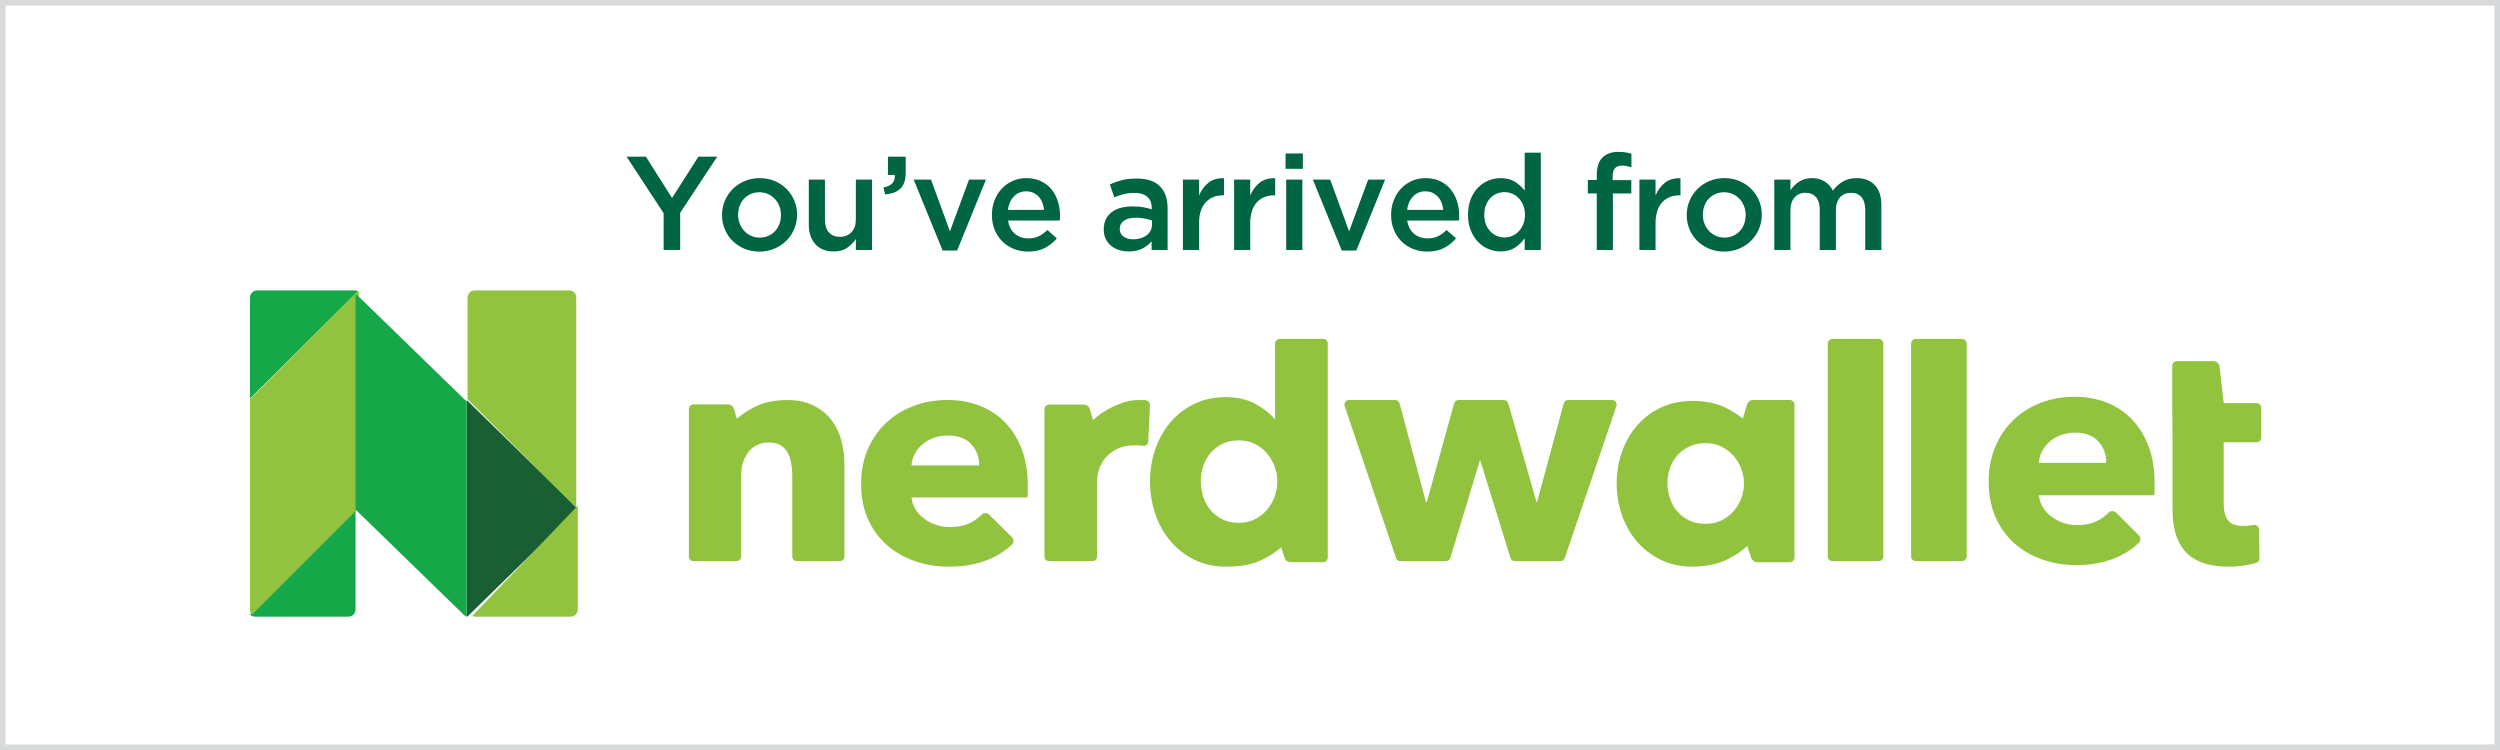
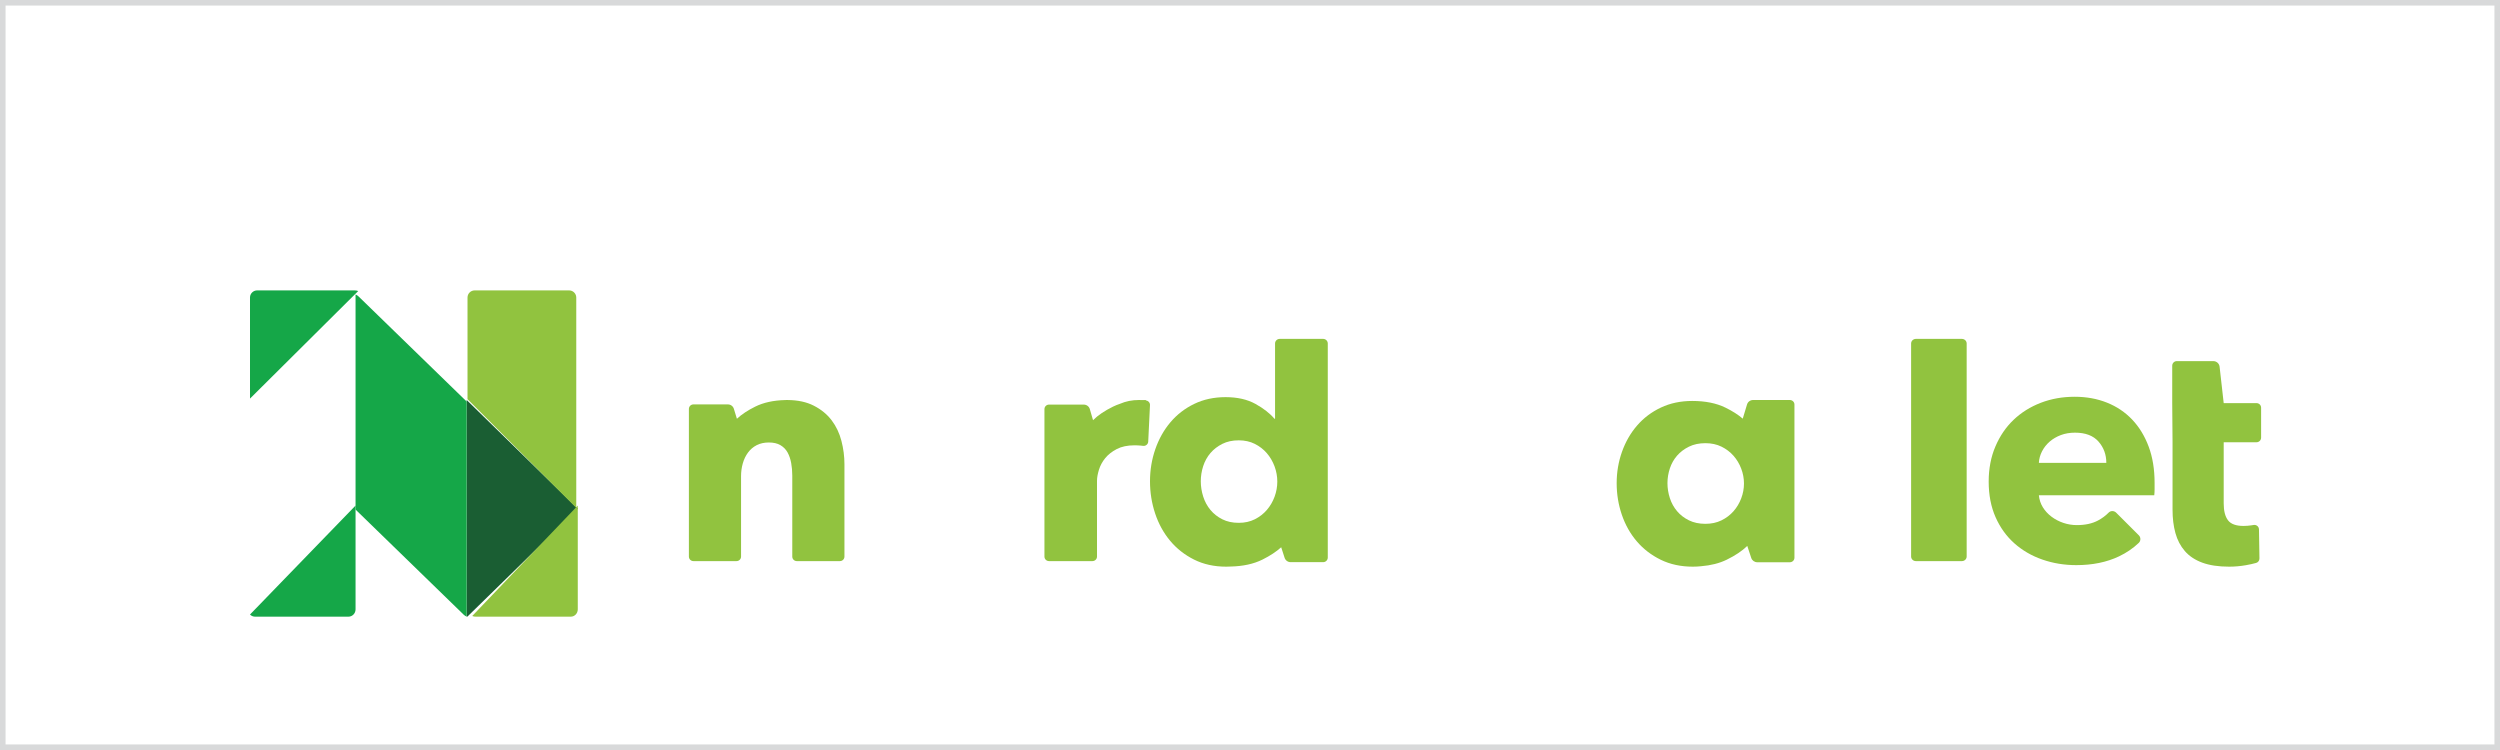
<svg xmlns="http://www.w3.org/2000/svg" width="450px" height="135px" viewBox="0 0 450 135" version="1.1">
  <rect x="0" y="0" width="450" height="135" fill="#333333" stroke="none" />
  <g id="page" stroke="none" stroke-width="1" fill="none" fill-rule="evenodd">
    <g id="cobrand-canvas" transform="translate(-446, -445)">
      <g id="cobrand" transform="translate(446, 445)">
        <rect id="container" stroke="#D8D9DA" fill="#FFFFFF" x="0.5" y="0.5" width="449" height="134" />
        <g id="logo" transform="translate(45, 52)">
          <path d="M361.175,20.562 L355.266,20.562 L354.527,14.007 C354.462,13.434 353.979,13.002 353.405,13.002 L346.825,13 C346.369,13 346,13.37 346,13.828 L346,20.562 L346.058,27.604 L346.058,39.757 C346.058,41.3 346.23,42.699 346.576,43.953 C346.922,45.207 347.487,46.287 348.274,47.193 C349.059,48.101 350.106,48.795 351.41,49.276 C352.713,49.758 354.325,50 356.244,50 C357.243,50 358.239,49.914 359.238,49.74 C359.95,49.617 360.575,49.478 361.111,49.325 C361.469,49.223 361.709,48.889 361.702,48.516 L361.616,43.292 C361.607,42.772 361.13,42.401 360.622,42.499 C360.519,42.519 360.412,42.537 360.302,42.553 C359.784,42.631 359.295,42.669 358.834,42.669 C357.492,42.669 356.561,42.332 356.044,41.655 C355.525,40.979 355.266,39.966 355.266,38.613 L355.266,27.604 L361.175,27.604 C361.631,27.604 362,27.233 362,26.777 L362,21.389 C362,20.932 361.631,20.562 361.175,20.562" id="Fill-1" fill="#91C33F" />
          <path d="M104.695,23.653 C103.879,22.577 102.808,21.699 101.48,21.02 C100.189,20.36 98.63,20.023 96.804,20.004 L96.81,20 C96.781,20 96.753,20.002 96.724,20.002 C96.697,20.002 96.67,20 96.642,20 C96.541,20 96.443,20.008 96.343,20.01 C94.235,20.061 92.434,20.451 90.945,21.19 C89.585,21.865 88.487,22.595 87.644,23.379 L87.095,21.581 C86.952,21.113 86.518,20.793 86.026,20.793 L79.816,20.793 C79.366,20.793 79,21.157 79,21.605 L79,48.188 C79,48.637 79.366,49 79.816,49 L87.574,49 C88.025,49 88.39,48.636 88.39,48.188 L88.39,33.707 C88.39,32.914 88.494,32.149 88.703,31.413 C88.911,30.677 89.225,30.025 89.643,29.459 C90.059,28.893 90.581,28.449 91.207,28.128 C91.833,27.807 92.564,27.647 93.399,27.647 C94.233,27.647 94.925,27.807 95.475,28.128 C96.025,28.449 96.452,28.884 96.756,29.431 C97.06,29.979 97.277,30.612 97.41,31.328 C97.543,32.046 97.61,32.801 97.61,33.594 L97.61,48.188 C97.61,48.637 97.975,49 98.425,49 L106.184,49 C106.635,49 107,48.637 107,48.188 L107,31.555 C107,30.158 106.82,28.761 106.459,27.363 C106.098,25.967 105.51,24.73 104.695,23.653" id="Fill-2" fill="#91C33F" />
          <path d="M175.02,41.472 C174.171,41.047 173.457,40.486 172.879,39.789 C172.3,39.093 171.866,38.291 171.576,37.382 C171.288,36.474 171.143,35.555 171.143,34.626 C171.143,33.698 171.288,32.79 171.576,31.9 C171.866,31.011 172.3,30.228 172.879,29.55 C173.457,28.874 174.171,28.323 175.02,27.897 C175.867,27.472 176.852,27.259 177.971,27.259 C179.051,27.259 180.016,27.472 180.864,27.897 C181.712,28.323 182.435,28.883 183.035,29.579 C183.632,30.276 184.094,31.069 184.424,31.958 C184.751,32.848 184.915,33.756 184.915,34.685 C184.915,35.613 184.751,36.522 184.424,37.412 C184.094,38.301 183.632,39.093 183.035,39.789 C182.435,40.486 181.712,41.047 180.864,41.472 C180.016,41.898 179.051,42.11 177.971,42.11 C176.852,42.11 175.867,41.898 175.02,41.472 Z M193.171,9 L185.34,9 C184.881,9 184.51,9.372 184.51,9.831 L184.51,23.372 L184.395,23.372 C183.584,22.406 182.446,21.516 180.98,20.704 C179.514,19.891 177.72,19.485 175.599,19.485 C173.516,19.485 171.635,19.891 169.956,20.704 C168.279,21.516 166.851,22.618 165.675,24.01 C164.497,25.402 163.592,27.018 162.955,28.854 C162.319,30.691 162,32.616 162,34.626 C162,36.638 162.309,38.572 162.926,40.428 C163.543,42.284 164.44,43.919 165.617,45.33 C166.793,46.742 168.23,47.873 169.928,48.724 C171.625,49.574 173.553,50 175.714,50 C175.975,50 176.233,49.991 176.49,49.977 C178.744,49.929 180.669,49.512 182.257,48.718 C183.625,48.034 184.742,47.297 185.615,46.507 L186.228,48.401 C186.38,48.87 186.816,49.188 187.308,49.188 L193.171,49.188 C193.629,49.188 194,48.816 194,48.356 L194,9.831 C194,9.372 193.629,9 193.171,9 L193.171,9 Z" id="Fill-3" fill="#91C33F" />
-           <path d="M245.182,20 L237.261,20 C236.894,20 236.571,20.251 236.473,20.613 L231.679,38.343 L231.565,38.343 L226.491,20.601 C226.389,20.245 226.069,20 225.706,20 L217.53,20 C217.164,20 216.843,20.248 216.743,20.607 L211.837,38.343 L211.666,38.343 L206.927,20.615 C206.829,20.252 206.506,20 206.138,20 L197.818,20 C197.256,20 196.862,20.565 197.045,21.107 L206.287,48.438 C206.401,48.774 206.711,49 207.06,49 L215.282,49 C215.641,49 215.957,48.762 216.064,48.412 L221.359,30.947 L221.473,30.947 L226.88,48.417 C226.987,48.764 227.303,49 227.659,49 L235.887,49 C236.234,49 236.544,48.775 236.659,48.439 L245.954,21.109 C246.139,20.566 245.744,20 245.182,20" id="Fill-4" fill="#91C33F" />
-           <path d="M293.142,9 L284.858,9 C284.384,9 284,9.371 284,9.828 L284,48.172 C284,48.629 284.384,49 284.858,49 L293.142,49 C293.616,49 294,48.629 294,48.172 L294,9.828 C294,9.371 293.616,9 293.142,9" id="Fill-5" fill="#91C33F" />
          <path d="M308.142,9 L299.859,9 C299.385,9 299,9.371 299,9.828 L299,48.172 C299,48.629 299.385,49 299.859,49 L308.142,49 C308.616,49 309,48.629 309,48.172 L309,9.828 C309,9.371 308.616,9 308.142,9" id="Fill-6" fill="#91C33F" />
          <path d="M256.879,40.02 C256.3,39.339 255.866,38.555 255.576,37.666 C255.288,36.779 255.143,35.88 255.143,34.973 C255.143,34.066 255.288,33.178 255.576,32.308 C255.866,31.439 256.3,30.673 256.879,30.011 C257.457,29.35 258.17,28.812 259.02,28.395 C259.867,27.98 260.852,27.772 261.971,27.772 C263.051,27.772 264.015,27.98 264.865,28.395 C265.712,28.812 266.435,29.359 267.035,30.04 C267.633,30.72 268.094,31.496 268.423,32.364 C268.751,33.234 268.915,34.122 268.915,35.03 C268.915,35.937 268.751,36.826 268.423,37.695 C268.094,38.565 267.633,39.339 267.035,40.02 C266.435,40.7 265.712,41.249 264.865,41.664 C264.015,42.081 263.051,42.288 261.971,42.288 C260.852,42.288 259.867,42.081 259.02,41.664 C258.17,41.249 257.457,40.7 256.879,40.02 Z M277.171,20.001 L270.557,20 C270.054,20 269.611,20.324 269.468,20.797 L268.696,23.357 C267.871,22.647 266.829,21.982 265.564,21.364 C263.939,20.57 261.951,20.172 259.601,20.172 L259.601,20.172 L259.599,20.172 C257.515,20.172 255.635,20.57 253.956,21.364 C252.278,22.158 250.85,23.235 249.675,24.596 C248.497,25.956 247.592,27.536 246.955,29.331 C246.318,31.126 246,33.008 246,34.973 C246,36.939 246.308,38.829 246.926,40.644 C247.543,42.458 248.44,44.056 249.617,45.435 C250.793,46.815 252.23,47.921 253.927,48.753 C255.625,49.584 257.553,50 259.714,50 C260.212,50 260.703,49.973 261.186,49.922 C262.953,49.778 264.495,49.389 265.808,48.747 C267.362,47.987 268.594,47.16 269.509,46.267 L270.227,48.436 C270.38,48.895 270.816,49.205 271.308,49.205 L277.17,49.206 C277.628,49.206 278,48.842 278,48.394 L278,20.814 C278,20.365 277.629,20.001 277.171,20.001 L277.171,20.001 Z" id="Fill-7" fill="#91C33F" />
          <path d="M161.263,20.08 L161.194,20.066 L161.301,20 C161.062,20 160.83,20.007 160.598,20.016 C160.408,20.006 160.215,20 160.019,20 C158.773,20 157.635,20.232 156.599,20.683 C156.163,20.829 155.748,20.997 155.355,21.19 C153.83,21.937 152.629,22.752 151.747,23.633 L151.166,21.634 C151.028,21.157 150.584,20.827 150.078,20.827 L143.827,20.826 C143.37,20.826 143,21.19 143,21.639 L143,48.188 C143,48.637 143.37,49 143.827,49 L151.635,49 C152.091,49 152.461,48.637 152.461,48.188 L152.461,34.539 C152.461,33.974 152.578,33.316 152.808,32.563 C153.039,31.81 153.414,31.114 153.933,30.472 C154.452,29.832 155.144,29.286 156.009,28.834 C156.875,28.383 157.942,28.156 159.211,28.156 C159.595,28.156 159.99,28.176 160.394,28.213 L160.774,28.26 C161.229,28.303 161.634,27.977 161.678,27.53 L161.995,20.975 C162.045,20.53 161.717,20.129 161.263,20.08" id="Fill-8" fill="#91C33F" />
-           <path d="M119.075,31.774 C119.113,31.057 119.306,30.368 119.653,29.707 C120,29.048 120.463,28.472 121.041,27.981 C121.62,27.491 122.293,27.104 123.064,26.821 C123.835,26.538 124.682,26.396 125.607,26.396 C127.495,26.396 128.911,26.925 129.855,27.981 C130.8,29.038 131.272,30.302 131.272,31.774 L119.075,31.774 Z M135.954,24.075 C134.682,22.755 133.159,21.746 131.388,21.047 C129.615,20.349 127.668,20 125.55,20 C123.353,20 121.31,20.359 119.422,21.075 C117.534,21.793 115.896,22.802 114.508,24.103 C113.121,25.405 112.023,26.99 111.214,28.858 C110.404,30.726 110,32.812 110,35.113 C110,37.491 110.414,39.604 111.243,41.453 C112.072,43.302 113.209,44.859 114.653,46.123 C116.098,47.388 117.783,48.349 119.711,49.01 C121.638,49.669 123.68,50 125.839,50 C128.767,50 131.339,49.481 133.555,48.443 C134.91,47.809 136.103,47.008 137.134,46.042 C137.526,45.674 137.531,45.06 137.148,44.683 L133.053,40.653 C132.679,40.284 132.06,40.269 131.691,40.642 C131.147,41.191 130.507,41.66 129.769,42.047 C128.728,42.594 127.457,42.868 125.954,42.868 C125.106,42.868 124.287,42.736 123.498,42.471 C122.708,42.208 121.995,41.84 121.359,41.368 C120.723,40.896 120.202,40.34 119.798,39.698 C119.394,39.057 119.152,38.34 119.075,37.547 L139.943,37.547 C139.981,37.208 140,36.85 140,36.472 C140,36.095 140,35.717 140,35.34 C140,32.925 139.644,30.774 138.931,28.887 C138.217,27 137.226,25.397 135.954,24.075 L135.954,24.075 Z" id="Fill-9" fill="#91C33F" />
          <g id="Group-13">
            <path d="M321.997,31.311 C322.035,30.587 322.228,29.891 322.572,29.223 C322.918,28.557 323.378,27.975 323.953,27.479 C324.529,26.985 325.199,26.593 325.967,26.307 C326.734,26.021 327.579,25.879 328.499,25.879 C330.379,25.879 331.788,26.413 332.728,27.479 C333.668,28.547 334.138,29.824 334.138,31.311 L321.997,31.311 Z M338.799,23.534 C337.533,22.2 336.017,21.18 334.253,20.474 C332.488,19.77 330.55,19.417 328.442,19.417 C326.256,19.417 324.221,19.78 322.342,20.503 C320.462,21.228 318.832,22.247 317.451,23.562 C316.069,24.877 314.976,26.479 314.172,28.366 C313.365,30.253 312.963,32.36 312.963,34.685 C312.963,37.087 313.375,39.222 314.2,41.089 C315.025,42.957 316.157,44.53 317.595,45.807 C319.033,47.084 320.711,48.056 322.63,48.723 C324.548,49.39 326.581,49.723 328.73,49.723 C331.645,49.723 334.205,49.199 336.41,48.151 C337.759,47.51 338.947,46.701 339.973,45.725 C340.364,45.353 340.368,44.733 339.987,44.352 L335.911,40.281 C335.538,39.909 334.923,39.893 334.555,40.27 C334.013,40.825 333.376,41.298 332.642,41.689 C331.606,42.242 330.341,42.518 328.845,42.518 C328,42.518 327.185,42.385 326.399,42.118 C325.612,41.852 324.903,41.48 324.27,41.003 C323.637,40.527 323.119,39.965 322.716,39.317 C322.314,38.669 322.074,37.944 321.997,37.143 L342.769,37.143 C342.807,36.8 342.826,36.439 342.826,36.057 C342.826,35.676 342.826,35.295 342.826,34.913 C342.826,32.474 342.471,30.301 341.762,28.395 C341.051,26.489 340.065,24.869 338.799,23.534 L338.799,23.534 Z" id="Fill-10" fill="#91C33F" />
            <path d="M19.48,0.386 C19.28,0.311 19.066,0.27 18.848,0.27 L1.29,0.27 C0.578,0.27 0,0.844 0,1.552 L0,19.746 L19.48,0.386" id="Fill-12" fill="#15A748" />
          </g>
          <path d="M0,58.615 C0.231,58.853 0.55,59 0.902,59 L17.725,59 C18.429,59 19,58.41 19,57.683 L19,39 L0,58.615" id="Fill-14" fill="#15A748" />
          <path d="M39,20 L39,58.952 C39.039,58.969 39.079,58.985 39.119,59 L59,39.558 L39,20" id="Fill-15" fill="#1A5E33" />
          <g id="Group-19" fill="#91C33F">
-             <path d="M19.576,39.424 L19.576,0.438 C19.538,0.421 19.499,0.403 19.46,0.388 L0,19.848 L0,57.711 C0,58.067 0.144,58.389 0.377,58.623 L19.576,39.424" id="Fill-16" />
            <path d="M58.728,39.424 L58.728,1.56 C58.728,0.848 58.151,0.271 57.439,0.271 L40.441,0.271 C39.73,0.271 39.153,0.847 39.152,1.558 L39.152,19.848 L58.728,39.424" id="Fill-18" />
          </g>
          <path d="M59,39 L40,58.881 C40.196,58.958 40.404,59 40.617,59 L57.742,59 C58.437,59 59,58.41 59,57.683 L59,39" id="Fill-20" fill="#91C33F" />
          <line x1="19.999" y1="39" x2="20.001" y2="39" id="Fill-21" fill="#CCCCC9" />
          <polyline id="Fill-22" fill="#CCCCC9" points="39 20 39 20 39 20" />
          <path d="M19.541,1.36 C19.383,1.207 19.199,1.088 19,1 L19,39.721 L38.459,58.638 C38.617,58.791 38.801,58.912 39,59 L39,20.278 L19.541,1.36" id="Fill-23" fill="#15A748" />
        </g>
-         <path d="M122.43,45 L122.43,38.304 L129.102,28.2 L125.718,28.2 L120.966,35.64 L116.262,28.2 L112.782,28.2 L119.454,38.376 L119.454,45 L122.43,45 Z M136.682,45.288 C137.658,45.288 138.562,45.112 139.394,44.76 C140.226,44.408 140.942,43.932 141.542,43.332 C142.142,42.732 142.614,42.032 142.958,41.232 C143.302,40.432 143.474,39.584 143.474,38.688 L143.474,38.688 L143.474,38.64 C143.474,37.728 143.306,36.876 142.97,36.084 C142.634,35.292 142.166,34.596 141.566,33.996 C140.966,33.396 140.254,32.924 139.43,32.58 C138.606,32.236 137.706,32.064 136.73,32.064 C135.754,32.064 134.854,32.24 134.03,32.592 C133.206,32.944 132.494,33.42 131.894,34.02 C131.294,34.62 130.822,35.32 130.478,36.12 C130.134,36.92 129.962,37.776 129.962,38.688 L129.962,38.688 L129.962,38.736 C129.962,39.632 130.13,40.48 130.466,41.28 C130.802,42.08 131.27,42.776 131.87,43.368 C132.47,43.96 133.182,44.428 134.006,44.772 C134.83,45.116 135.722,45.288 136.682,45.288 Z M136.73,42.768 C136.17,42.768 135.654,42.66 135.182,42.444 C134.71,42.228 134.302,41.932 133.958,41.556 C133.614,41.18 133.346,40.748 133.154,40.26 C132.962,39.772 132.866,39.248 132.866,38.688 L132.866,38.688 L132.866,38.64 C132.866,38.096 132.954,37.576 133.13,37.08 C133.306,36.584 133.562,36.156 133.898,35.796 C134.234,35.436 134.638,35.148 135.11,34.932 C135.582,34.716 136.106,34.608 136.682,34.608 C137.258,34.608 137.782,34.716 138.254,34.932 C138.726,35.148 139.134,35.44 139.478,35.808 C139.822,36.176 140.09,36.608 140.282,37.104 C140.474,37.6 140.57,38.128 140.57,38.688 L140.57,38.688 L140.57,38.736 C140.57,39.28 140.482,39.796 140.306,40.284 C140.13,40.772 139.874,41.2 139.538,41.568 C139.202,41.936 138.798,42.228 138.326,42.444 C137.854,42.66 137.322,42.768 136.73,42.768 Z M150.094,45.264 C151.07,45.264 151.87,45.044 152.494,44.604 C153.118,44.164 153.638,43.64 154.054,43.032 L154.054,43.032 L154.054,45 L156.958,45 L156.958,32.328 L154.054,32.328 L154.054,39.48 C154.054,40.472 153.79,41.244 153.262,41.796 C152.734,42.348 152.046,42.624 151.198,42.624 C150.334,42.624 149.666,42.356 149.194,41.82 C148.722,41.284 148.486,40.52 148.486,39.528 L148.486,39.528 L148.486,32.328 L145.582,32.328 L145.582,40.392 C145.582,41.88 145.974,43.064 146.758,43.944 C147.542,44.824 148.654,45.264 150.094,45.264 Z M159.33,34.992 C160.546,34.896 161.466,34.544 162.09,33.936 C162.714,33.328 163.026,32.352 163.026,31.008 L163.026,31.008 L163.026,28.2 L159.834,28.2 L159.834,31.488 L161.058,31.488 C161.17,32.72 160.49,33.472 159.018,33.744 L159.018,33.744 L159.33,34.992 Z M172.286,45.096 L177.47,32.328 L174.422,32.328 L170.99,41.64 L167.582,32.328 L164.462,32.328 L169.67,45.096 L172.286,45.096 Z M185.05,45.288 C186.218,45.288 187.222,45.072 188.062,44.64 C188.902,44.208 189.626,43.632 190.234,42.912 L190.234,42.912 L188.53,41.4 C188.018,41.896 187.498,42.272 186.97,42.528 C186.442,42.784 185.818,42.912 185.098,42.912 C184.154,42.912 183.35,42.636 182.686,42.084 C182.022,41.532 181.61,40.736 181.45,39.696 L181.45,39.696 L190.762,39.696 C190.778,39.552 190.79,39.412 190.798,39.276 C190.806,39.14 190.81,39.008 190.81,38.88 C190.81,37.968 190.682,37.1 190.426,36.276 C190.17,35.452 189.79,34.728 189.286,34.104 C188.782,33.48 188.15,32.984 187.39,32.616 C186.63,32.248 185.746,32.064 184.738,32.064 C183.826,32.064 182.994,32.236 182.242,32.58 C181.49,32.924 180.838,33.396 180.286,33.996 C179.734,34.596 179.306,35.296 179.002,36.096 C178.698,36.896 178.546,37.752 178.546,38.664 L178.546,38.664 L178.546,38.712 C178.546,39.688 178.714,40.58 179.05,41.388 C179.386,42.196 179.846,42.888 180.43,43.464 C181.014,44.04 181.702,44.488 182.494,44.808 C183.286,45.128 184.138,45.288 185.05,45.288 Z M187.93,37.776 L181.426,37.776 C181.554,36.784 181.91,35.98 182.494,35.364 C183.078,34.748 183.818,34.44 184.714,34.44 C185.194,34.44 185.622,34.528 185.998,34.704 C186.374,34.88 186.698,35.116 186.97,35.412 C187.242,35.708 187.458,36.06 187.618,36.468 C187.778,36.876 187.882,37.312 187.93,37.776 L187.93,37.776 Z M203.186,45.264 C204.146,45.264 204.962,45.088 205.634,44.736 C206.306,44.384 206.858,43.952 207.29,43.44 L207.29,43.44 L207.29,45 L210.17,45 L210.17,37.488 C210.17,35.792 209.714,34.476 208.802,33.54 C207.89,32.604 206.49,32.136 204.602,32.136 C203.562,32.136 202.674,32.232 201.938,32.424 C201.202,32.616 200.482,32.872 199.778,33.192 L199.778,33.192 L200.57,35.52 C201.146,35.28 201.714,35.088 202.274,34.944 C202.834,34.8 203.474,34.728 204.194,34.728 C205.202,34.728 205.974,34.96 206.51,35.424 C207.046,35.888 207.314,36.56 207.314,37.44 L207.314,37.44 L207.314,37.68 C206.818,37.52 206.302,37.392 205.766,37.296 C205.23,37.2 204.578,37.152 203.81,37.152 C203.074,37.152 202.39,37.236 201.758,37.404 C201.126,37.572 200.582,37.828 200.126,38.172 C199.67,38.516 199.314,38.948 199.058,39.468 C198.802,39.988 198.674,40.6 198.674,41.304 L198.674,41.304 L198.674,41.352 C198.674,41.992 198.798,42.556 199.046,43.044 C199.294,43.532 199.622,43.94 200.03,44.268 C200.438,44.596 200.914,44.844 201.458,45.012 C202.002,45.18 202.578,45.264 203.186,45.264 Z M204.002,43.08 C203.314,43.08 202.734,42.92 202.262,42.6 C201.79,42.28 201.554,41.816 201.554,41.208 L201.554,41.208 L201.554,41.16 C201.554,40.552 201.81,40.072 202.322,39.72 C202.834,39.368 203.546,39.192 204.458,39.192 C205.018,39.192 205.55,39.24 206.054,39.336 C206.558,39.432 206.994,39.552 207.362,39.696 L207.362,39.696 L207.362,40.416 C207.362,40.816 207.278,41.18 207.11,41.508 C206.942,41.836 206.706,42.116 206.402,42.348 C206.098,42.58 205.742,42.76 205.334,42.888 C204.926,43.016 204.482,43.08 204.002,43.08 Z M215.83,45 L215.83,40.176 C215.83,39.344 215.934,38.612 216.142,37.98 C216.35,37.348 216.646,36.824 217.03,36.408 C217.414,35.992 217.87,35.68 218.398,35.472 C218.926,35.264 219.51,35.16 220.15,35.16 L220.15,35.16 L220.318,35.16 L220.318,32.088 C219.198,32.04 218.27,32.304 217.534,32.88 C216.798,33.456 216.23,34.224 215.83,35.184 L215.83,35.184 L215.83,32.328 L212.926,32.328 L212.926,45 L215.83,45 Z M225.042,45 L225.042,40.176 C225.042,39.344 225.146,38.612 225.354,37.98 C225.562,37.348 225.858,36.824 226.242,36.408 C226.626,35.992 227.082,35.68 227.61,35.472 C228.138,35.264 228.722,35.16 229.362,35.16 L229.362,35.16 L229.53,35.16 L229.53,32.088 C228.41,32.04 227.482,32.304 226.746,32.88 C226.01,33.456 225.442,34.224 225.042,35.184 L225.042,35.184 L225.042,32.328 L222.138,32.328 L222.138,45 L225.042,45 Z M234.518,30.384 L234.518,27.624 L231.398,27.624 L231.398,30.384 L234.518,30.384 Z M234.422,45 L234.422,32.328 L231.518,32.328 L231.518,45 L234.422,45 Z M244.138,45.096 L249.322,32.328 L246.274,32.328 L242.842,41.64 L239.434,32.328 L236.314,32.328 L241.522,45.096 L244.138,45.096 Z M256.902,45.288 C258.07,45.288 259.074,45.072 259.914,44.64 C260.754,44.208 261.478,43.632 262.086,42.912 L262.086,42.912 L260.382,41.4 C259.87,41.896 259.35,42.272 258.822,42.528 C258.294,42.784 257.67,42.912 256.95,42.912 C256.006,42.912 255.202,42.636 254.538,42.084 C253.874,41.532 253.462,40.736 253.302,39.696 L253.302,39.696 L262.614,39.696 C262.63,39.552 262.642,39.412 262.65,39.276 C262.658,39.14 262.662,39.008 262.662,38.88 C262.662,37.968 262.534,37.1 262.278,36.276 C262.022,35.452 261.642,34.728 261.138,34.104 C260.634,33.48 260.002,32.984 259.242,32.616 C258.482,32.248 257.598,32.064 256.59,32.064 C255.678,32.064 254.846,32.236 254.094,32.58 C253.342,32.924 252.69,33.396 252.138,33.996 C251.586,34.596 251.158,35.296 250.854,36.096 C250.55,36.896 250.398,37.752 250.398,38.664 L250.398,38.664 L250.398,38.712 C250.398,39.688 250.566,40.58 250.902,41.388 C251.238,42.196 251.698,42.888 252.282,43.464 C252.866,44.04 253.554,44.488 254.346,44.808 C255.138,45.128 255.99,45.288 256.902,45.288 Z M259.782,37.776 L253.278,37.776 C253.406,36.784 253.762,35.98 254.346,35.364 C254.93,34.748 255.67,34.44 256.566,34.44 C257.046,34.44 257.474,34.528 257.85,34.704 C258.226,34.88 258.55,35.116 258.822,35.412 C259.094,35.708 259.31,36.06 259.47,36.468 C259.63,36.876 259.734,37.312 259.782,37.776 L259.782,37.776 Z M270.122,45.264 C271.146,45.264 272.006,45.032 272.702,44.568 C273.398,44.104 273.978,43.544 274.442,42.888 L274.442,42.888 L274.442,45 L277.346,45 L277.346,27.48 L274.442,27.48 L274.442,34.296 C273.978,33.704 273.402,33.184 272.714,32.736 C272.026,32.288 271.162,32.064 270.122,32.064 C269.37,32.064 268.638,32.208 267.926,32.496 C267.214,32.784 266.586,33.208 266.042,33.768 C265.498,34.328 265.062,35.016 264.734,35.832 C264.406,36.648 264.242,37.584 264.242,38.64 L264.242,38.64 L264.242,38.688 C264.242,39.744 264.41,40.68 264.746,41.496 C265.082,42.312 265.522,43 266.066,43.56 C266.61,44.12 267.234,44.544 267.938,44.832 C268.642,45.12 269.37,45.264 270.122,45.264 Z M270.818,42.744 C270.322,42.744 269.854,42.648 269.414,42.456 C268.974,42.264 268.586,41.992 268.25,41.64 C267.914,41.288 267.65,40.86 267.458,40.356 C267.266,39.852 267.17,39.296 267.17,38.688 L267.17,38.688 L267.17,38.64 C267.17,38.016 267.266,37.452 267.458,36.948 C267.65,36.444 267.914,36.016 268.25,35.664 C268.586,35.312 268.974,35.044 269.414,34.86 C269.854,34.676 270.322,34.584 270.818,34.584 C271.298,34.584 271.762,34.68 272.21,34.872 C272.658,35.064 273.05,35.336 273.386,35.688 C273.722,36.04 273.99,36.468 274.19,36.972 C274.39,37.476 274.49,38.032 274.49,38.64 L274.49,38.64 L274.49,38.688 C274.49,39.296 274.39,39.848 274.19,40.344 C273.99,40.84 273.722,41.268 273.386,41.628 C273.05,41.988 272.658,42.264 272.21,42.456 C271.762,42.648 271.298,42.744 270.818,42.744 Z M290.322,45 L290.322,34.824 L293.634,34.824 L293.634,32.424 L290.274,32.424 L290.274,31.728 C290.274,30.448 290.834,29.808 291.954,29.808 C292.274,29.808 292.566,29.836 292.83,29.892 C293.094,29.948 293.37,30.024 293.658,30.12 L293.658,30.12 L293.658,27.672 C293.338,27.576 292.994,27.496 292.626,27.432 C292.258,27.368 291.818,27.336 291.306,27.336 C290.074,27.336 289.122,27.672 288.45,28.344 C287.762,29.032 287.418,30.08 287.418,31.488 L287.418,31.488 L287.418,32.4 L285.81,32.4 L285.81,34.824 L287.418,34.824 L287.418,45 L290.322,45 Z M297.998,45 L297.998,40.176 C297.998,39.344 298.102,38.612 298.31,37.98 C298.518,37.348 298.814,36.824 299.198,36.408 C299.582,35.992 300.038,35.68 300.566,35.472 C301.094,35.264 301.678,35.16 302.318,35.16 L302.318,35.16 L302.486,35.16 L302.486,32.088 C301.366,32.04 300.438,32.304 299.702,32.88 C298.966,33.456 298.398,34.224 297.998,35.184 L297.998,35.184 L297.998,32.328 L295.094,32.328 L295.094,45 L297.998,45 Z M310.33,45.288 C311.306,45.288 312.21,45.112 313.042,44.76 C313.874,44.408 314.59,43.932 315.19,43.332 C315.79,42.732 316.262,42.032 316.606,41.232 C316.95,40.432 317.122,39.584 317.122,38.688 L317.122,38.688 L317.122,38.64 C317.122,37.728 316.954,36.876 316.618,36.084 C316.282,35.292 315.814,34.596 315.214,33.996 C314.614,33.396 313.902,32.924 313.078,32.58 C312.254,32.236 311.354,32.064 310.378,32.064 C309.402,32.064 308.502,32.24 307.678,32.592 C306.854,32.944 306.142,33.42 305.542,34.02 C304.942,34.62 304.47,35.32 304.126,36.12 C303.782,36.92 303.61,37.776 303.61,38.688 L303.61,38.688 L303.61,38.736 C303.61,39.632 303.778,40.48 304.114,41.28 C304.45,42.08 304.918,42.776 305.518,43.368 C306.118,43.96 306.83,44.428 307.654,44.772 C308.478,45.116 309.37,45.288 310.33,45.288 Z M310.378,42.768 C309.818,42.768 309.302,42.66 308.83,42.444 C308.358,42.228 307.95,41.932 307.606,41.556 C307.262,41.18 306.994,40.748 306.802,40.26 C306.61,39.772 306.514,39.248 306.514,38.688 L306.514,38.688 L306.514,38.64 C306.514,38.096 306.602,37.576 306.778,37.08 C306.954,36.584 307.21,36.156 307.546,35.796 C307.882,35.436 308.286,35.148 308.758,34.932 C309.23,34.716 309.754,34.608 310.33,34.608 C310.906,34.608 311.43,34.716 311.902,34.932 C312.374,35.148 312.782,35.44 313.126,35.808 C313.47,36.176 313.738,36.608 313.93,37.104 C314.122,37.6 314.218,38.128 314.218,38.688 L314.218,38.688 L314.218,38.736 C314.218,39.28 314.13,39.796 313.954,40.284 C313.778,40.772 313.522,41.2 313.186,41.568 C312.85,41.936 312.446,42.228 311.974,42.444 C311.502,42.66 310.97,42.768 310.378,42.768 Z M322.278,45 L322.278,37.872 C322.278,36.88 322.526,36.104 323.022,35.544 C323.518,34.984 324.174,34.704 324.99,34.704 C325.806,34.704 326.438,34.968 326.886,35.496 C327.334,36.024 327.558,36.784 327.558,37.776 L327.558,37.776 L327.558,45 L330.462,45 L330.462,37.848 C330.462,36.824 330.714,36.044 331.218,35.508 C331.722,34.972 332.374,34.704 333.174,34.704 C333.99,34.704 334.622,34.968 335.07,35.496 C335.518,36.024 335.742,36.792 335.742,37.8 L335.742,37.8 L335.742,45 L338.646,45 L338.646,36.912 C338.646,35.36 338.254,34.164 337.47,33.324 C336.686,32.484 335.598,32.064 334.206,32.064 C333.246,32.064 332.418,32.268 331.722,32.676 C331.026,33.084 330.422,33.624 329.91,34.296 C329.574,33.624 329.09,33.084 328.458,32.676 C327.826,32.268 327.054,32.064 326.142,32.064 C325.662,32.064 325.226,32.124 324.834,32.244 C324.442,32.364 324.09,32.528 323.778,32.736 C323.466,32.944 323.19,33.176 322.95,33.432 C322.71,33.688 322.486,33.96 322.278,34.248 L322.278,34.248 L322.278,32.328 L319.374,32.328 L319.374,45 L322.278,45 Z" id="arrived-from-text" fill="#006642" fill-rule="nonzero" />
      </g>
    </g>
  </g>
</svg>